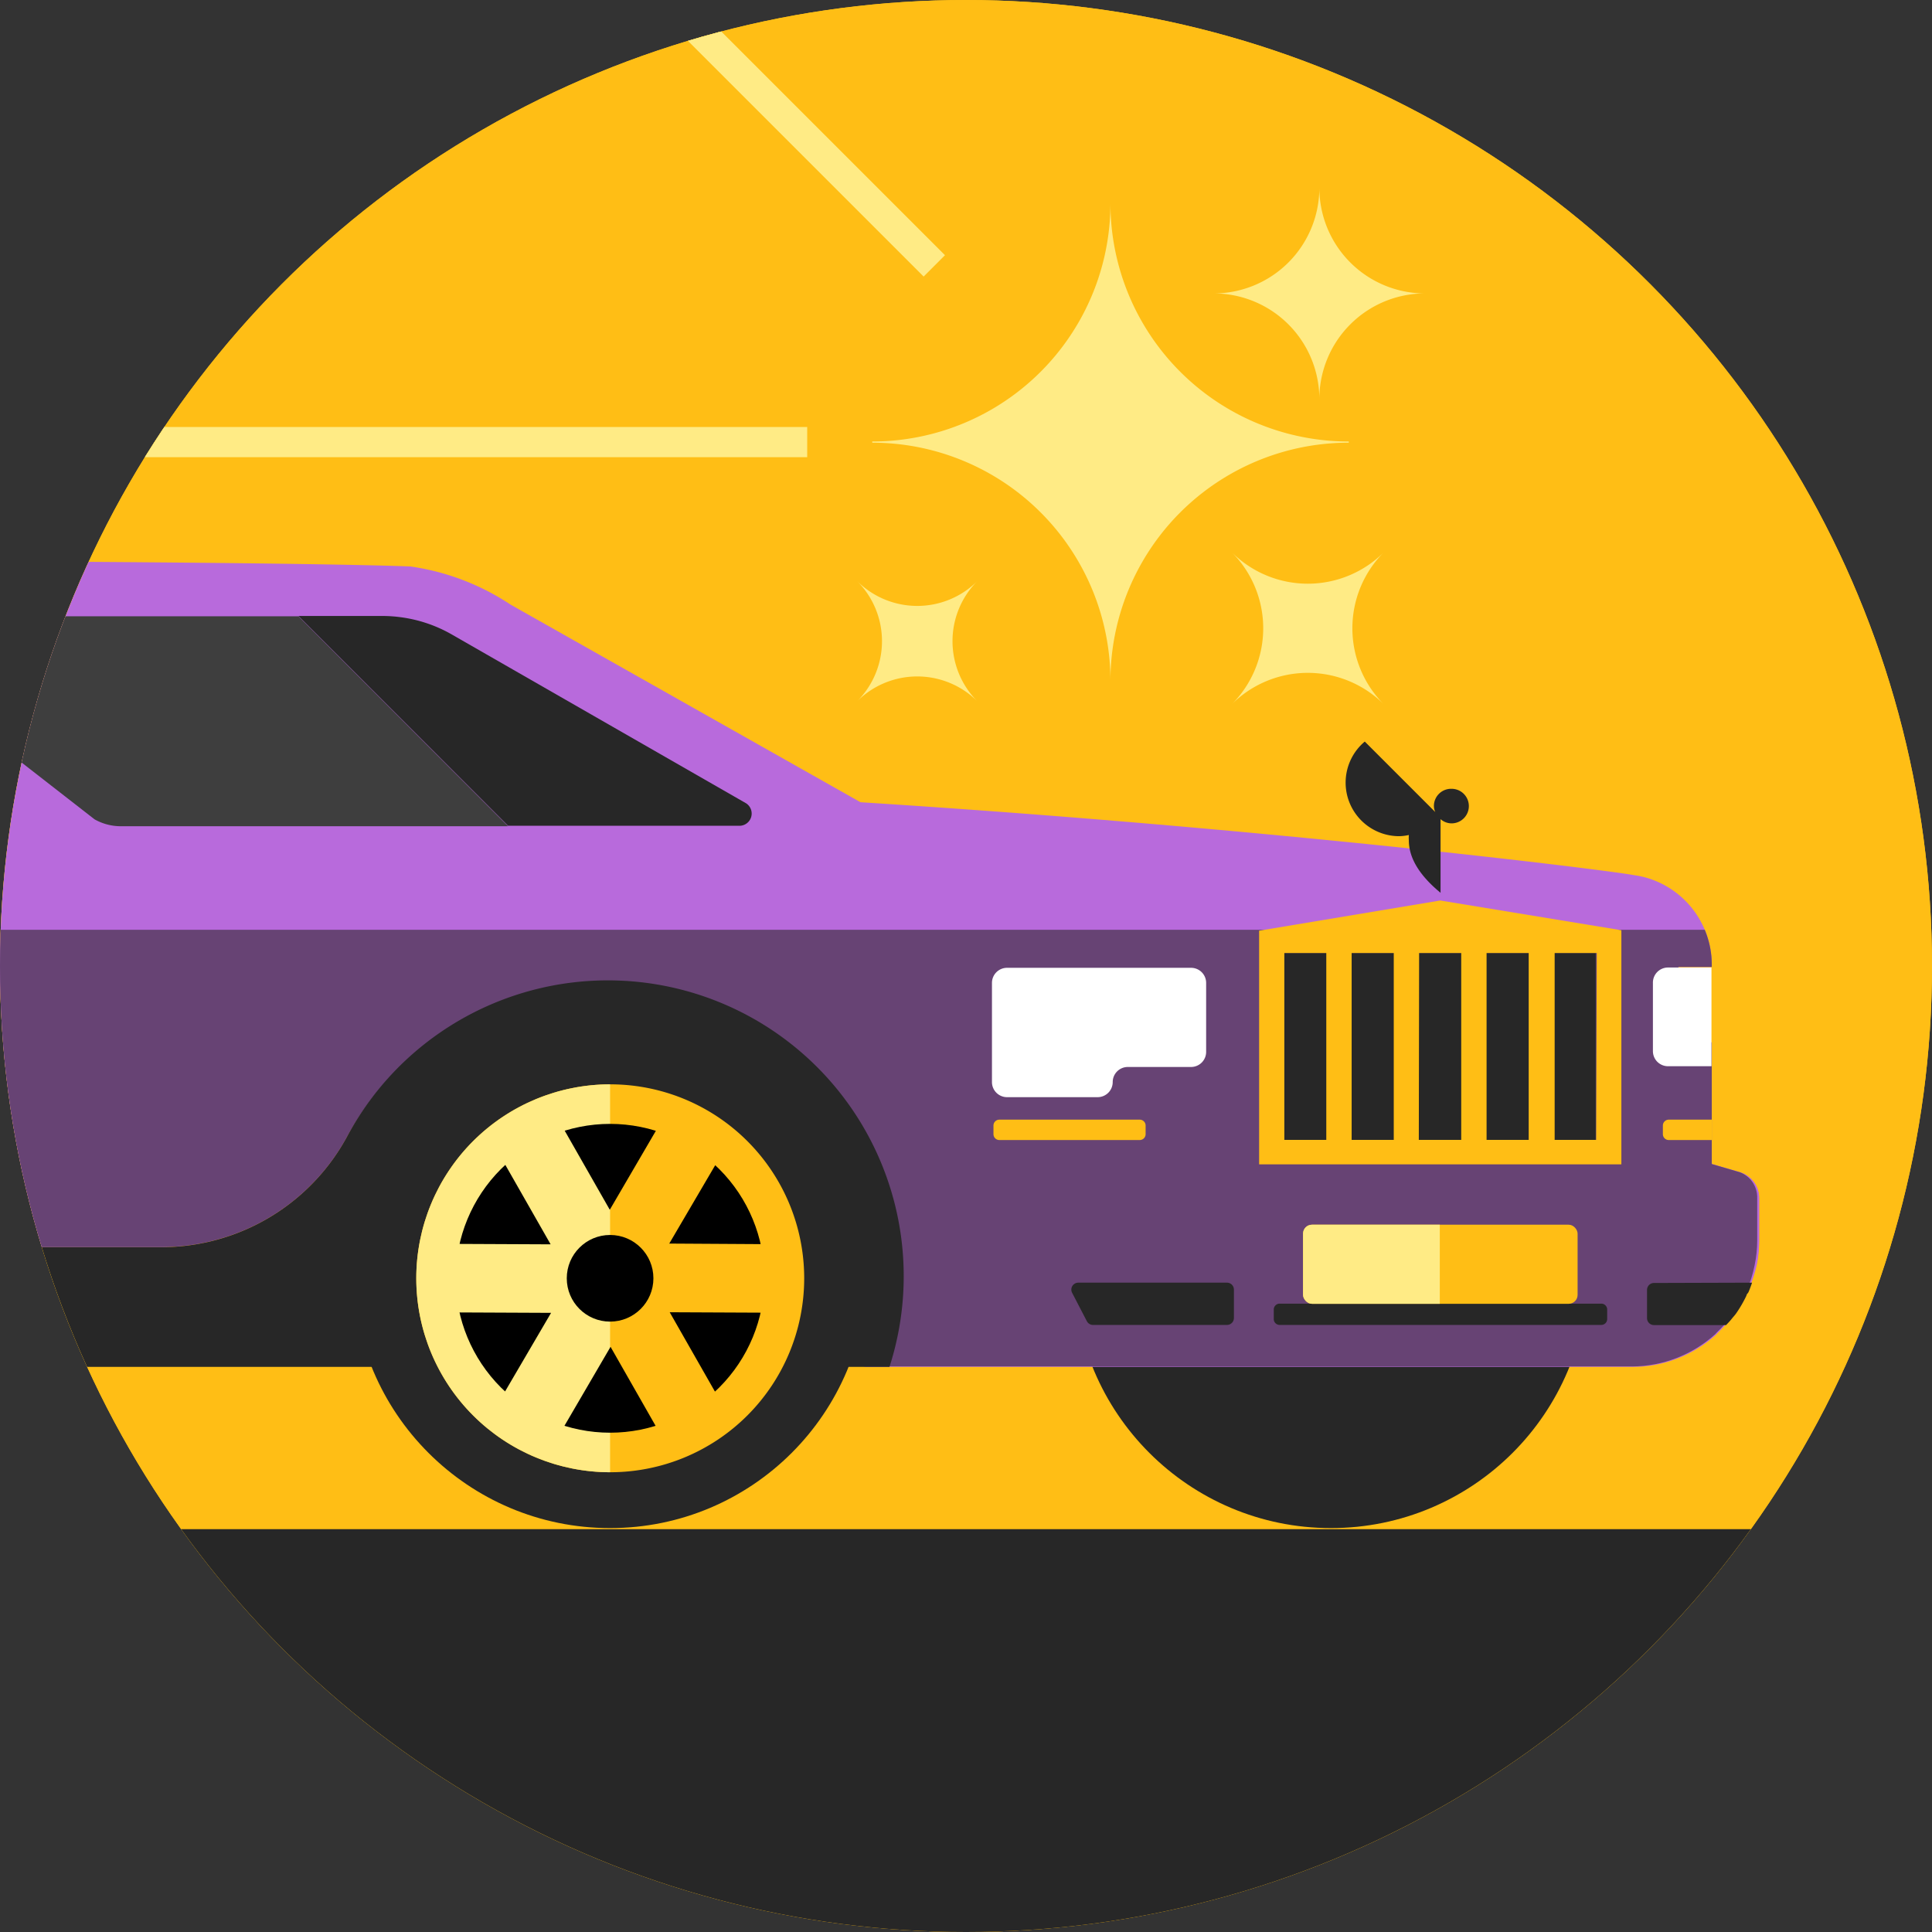
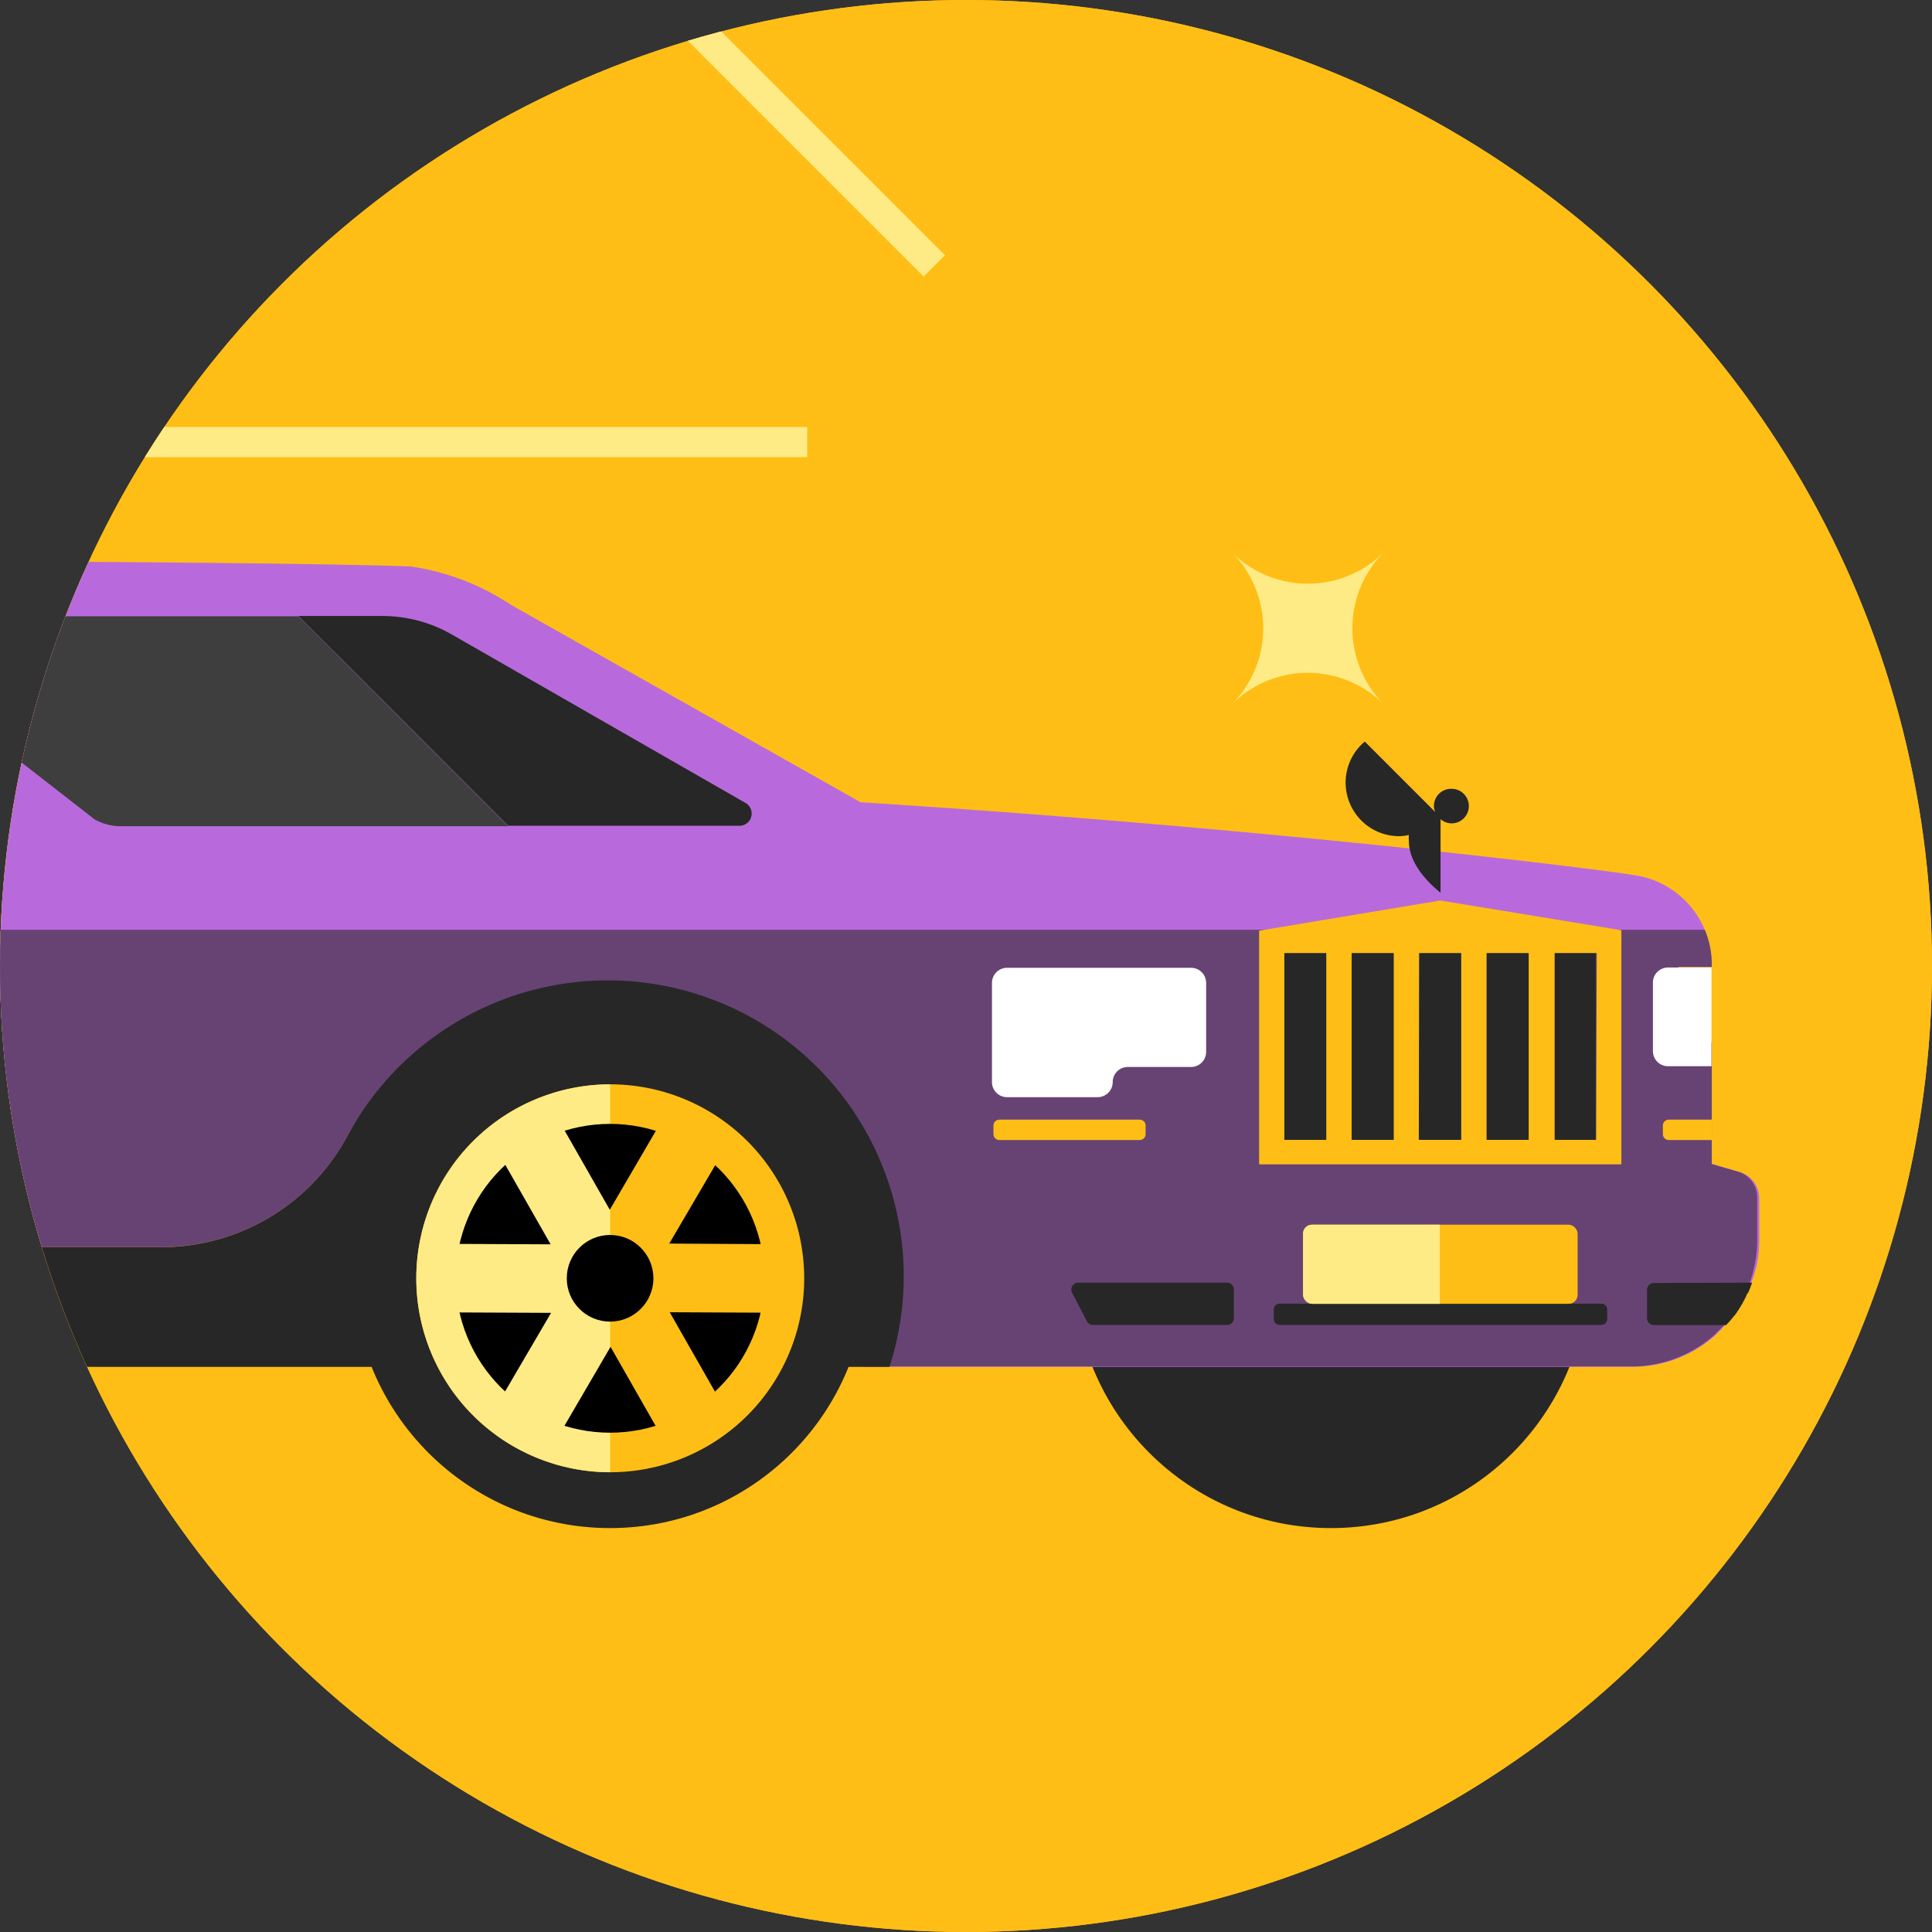
<svg xmlns="http://www.w3.org/2000/svg" data-name="Layer 1" viewBox="0 0 128 128" height="128" width="128">
  <rect x="0" y="0" width="128" height="128" fill="#333333" stroke="none" />
  <defs>
    <clipPath id="a">
      <circle cx="64" cy="64" r="64" fill="none" />
    </clipPath>
    <clipPath id="b">
      <path d="M115.26 77.66l-1.85-.54v-8.06h-2.21v-5h2.21v-.21a6 6 0 0 0-4.41-5.72 6 6 0 0 0-.75-.15c-1.57-.31-23.89-3.1-51.24-4.83L33.83 40.06a16.07 16.07 0 0 0-6.64-2.53c-.05 0-8-.4-55.77-.4 0 5.09 1 35.22 1 45.49h38.33A14 14 0 0 0 23 75.29a19.56 19.56 0 0 1 32.22-3.12v4.92h3a19.58 19.58 0 0 1 1.06 3.25v.17c.11.51.21 1 .29 1.55s.13 1.17.16 1.76h-1.6v.84a19.39 19.39 0 0 1-.91 5.87h50.9a8.26 8.26 0 0 0 5.52-2.14l.1-.11a8.44 8.44 0 0 0 .84-.93c.09-.11.19-.22.28-.34a8.28 8.28 0 0 0 .71-1.22c0-.08.09-.14.13-.22a8.46 8.46 0 0 0 .55-1.75 8.12 8.12 0 0 0 .17-1.61v-2.84a1.78 1.78 0 0 0-1.16-1.71z" fill="none" />
    </clipPath>
    <clipPath id="c">
      <path d="M40.42 71.84a12.85 12.85 0 1 0 12.86 12.85 12.85 12.85 0 0 0-12.86-12.85z" fill="none" />
    </clipPath>
    <clipPath id="d">
      <path d="M40.42 74.46a10.23 10.23 0 1 0 10.23 10.23 10.23 10.23 0 0 0-10.23-10.23z" fill="none" />
    </clipPath>
    <clipPath id="e">
      <rect x="86.33" y="81.14" width="18.19" height="5.24" rx=".59" ry=".59" fill="none" />
    </clipPath>
  </defs>
  <g clip-path="url(#a)">
    <circle cx="64" cy="64" r="64" fill="#ffbe15" />
    <path fill="#ffeb85" d="M3.25 28.29h50.23v2H3.25zm38.61-29.3l1.415-1.414 19.332 19.332-1.414 1.415z" />
-     <path d="M11.92 101.31a64 64 0 0 0 104.15 0z" fill="#272727" />
    <circle cx="64" cy="64" r="64" fill="none" />
    <circle cx="64" cy="64" r="64" fill="#ffbe15" />
    <path fill="#ffeb85" d="M3.25 28.29h50.23v2H3.25zm38.61-29.3l1.415-1.414 19.332 19.332-1.414 1.415z" />
-     <path d="M11.92 101.31a64 64 0 0 0 104.15 0z" fill="#272727" />
-     <path d="M57.79 29.25v.08a15.78 15.78 0 0 1 15.78 15.79 15.78 15.78 0 0 1 15.79-15.79v-.08a15.78 15.78 0 0 1-15.79-15.78 15.78 15.78 0 0 1-15.78 15.78zm22.62-9.81a7 7 0 0 1 7 7 7 7 0 0 1 7-7 7 7 0 0 1-7-7 7 7 0 0 1-7 7zM56.77 46.48a5.64 5.64 0 0 1 8 0 5.64 5.64 0 0 1 0-8 5.64 5.64 0 0 1-8 0 5.64 5.64 0 0 1 0 8z" fill="#ffeb85" />
    <path d="M81.6 46.67a7.13 7.13 0 0 1 10.09 0 7.13 7.13 0 0 1 0-10.09 7.13 7.13 0 0 1-10.09 0 7.13 7.13 0 0 1 0 10.09z" fill="#ffeb85" />
    <circle cx="88.18" cy="84.22" r="17.02" fill="#272727" />
    <path d="M116.54 82.24v-2.87a1.78 1.78 0 0 0-1.28-1.71l-1.85-.54v-8.06h-2.21v-5h2.21v-.21a6 6 0 0 0-4.41-5.72 6 6 0 0 0-.75-.15c-1.57-.31-23.89-3.1-51.24-4.83L33.83 40.06a16.07 16.07 0 0 0-6.64-2.53c-.05 0-8-.4-55.77-.4 0 5.09 1 35.22 1 45.49h38.33A14 14 0 0 0 23 75.29a19.56 19.56 0 0 1 32.22-3.12v4.92h3a19.41 19.41 0 0 1 1.55 6.76h56.59a8.11 8.11 0 0 0 .18-1.61z" fill="#b86adc" />
    <path d="M115.26 77.66l-1.85-.54H58.25a19.41 19.41 0 0 1 1.54 6.73h56.59a8.11 8.11 0 0 0 .17-1.61v-2.87a1.78 1.78 0 0 0-1.29-1.71zm1.12 6.19H58.19v.84a19.39 19.39 0 0 1-.91 5.87h50.9a8.26 8.26 0 0 0 5.52-2.14l.1-.11a8.43 8.43 0 0 0 .84-.93c.09-.11.19-.22.28-.34a8.27 8.27 0 0 0 .71-1.22c0-.08.09-.14.13-.22a8.46 8.46 0 0 0 .62-1.75z" fill="#b86adc" />
    <g clip-path="url(#b)">
      <path fill="#674374" d="M-38.31 61.6h163.9v28.96h-163.9z" />
    </g>
    <path d="M19.77 40.83H-9a.7.7 0 0 0-.33 1.31L6.26 54.28a3.53 3.53 0 0 0 1.74.46h25.66z" fill="#3e3e3e" />
    <path d="M49.43 53.22L29.87 42a9.21 9.21 0 0 0-3.34-1.11 9.15 9.15 0 0 0-1.18-.08h-5.58l13.89 13.9H49a.81.81 0 0 0 .43-1.49zm35.64 9.92h20.65v12.38H85.07z" fill="#272727" />
    <path d="M66.72 72.69h6a1 1 0 0 0 1-1 1 1 0 0 1 1-1h4.19a1 1 0 0 0 1-1v-4.57a1 1 0 0 0-1-1H66.72a1 1 0 0 0-1 1v6.56a1 1 0 0 0 1 1.01zm42.79-7.57v4.52a1 1 0 0 0 1 1h2.88V64.1h-2.88a1 1 0 0 0-1 1.02z" fill="#fff" />
    <path d="M24.79 90.56a16.72 16.72 0 1 1 31.27 0h2.87A19.6 19.6 0 0 0 23 75.29a14 14 0 0 1-12.28 7.34h-29.56a78.34 78.34 0 0 0 3.44 7.93h40.19z" fill="#272727" />
    <circle cx="40.42" cy="84.22" r="17.02" fill="#272727" />
    <path d="M40.42 71.84a12.85 12.85 0 1 0 12.86 12.85 12.85 12.85 0 0 0-12.86-12.85z" fill="#ffbe15" />
    <g clip-path="url(#c)">
      <path fill="#ffeb85" d="M27.57 71.84h12.85v25.7H27.57z" />
    </g>
    <circle cx="40.42" cy="84.69" r="2.87" />
    <g clip-path="url(#d)">
      <path d="M37.11 74.38l6.64.03-3.35 5.74-3.29-5.77zm-7.27 8.03l3.35-5.74 3.29 5.77-6.64-.03zm3.31 10.31l-3.29-5.77 6.65.03-3.36 5.74zM43.74 95l-6.64-.03 3.35-5.74L43.74 95zm7.27-8.03l-3.35 5.74-3.29-5.77 6.64.03zM47.7 76.66l3.29 5.77-6.65-.04 3.36-5.73z" />
    </g>
    <path d="M84.39 86.76v.63a.39.39 0 0 0 .39.39h21.31a.39.39 0 0 0 .39-.39v-.63a.39.39 0 0 0-.39-.39H84.78a.39.39 0 0 0-.39.39zm-12.01 1.02h8.91a.46.46 0 0 0 .46-.46v-1.88a.46.46 0 0 0-.46-.46h-9.84a.46.46 0 0 0-.42.67l.97 1.87a.47.47 0 0 0 .38.26zm37.2-2.78a.46.46 0 0 0-.46.46v1.87a.46.46 0 0 0 .46.46h4.78c.12-.13.25-.26.36-.4s.19-.22.28-.34a8.27 8.27 0 0 0 .71-1.22c0-.08.09-.14.13-.22.09-.2.16-.41.24-.63z" fill="#272727" />
    <path d="M65.82 74.57v.57a.39.39 0 0 0 .39.39h9.3a.39.39 0 0 0 .39-.39v-.57a.39.39 0 0 0-.39-.39h-9.3a.39.39 0 0 0-.39.39zm44.35 0v.57a.39.39 0 0 0 .39.39h2.85v-1.35h-2.85a.39.39 0 0 0-.39.39zM95.42 59.66l-12 2v15.48h24V61.63zm-10.33 3.48h2.78v12.38h-2.78zm4.46 0h2.79v12.38h-2.79zm4.47 0h2.79v12.38H94zm4.47 0h2.79v12.38h-2.79zm7.26 12.38H103V63.14h2.79z" fill="#ffbe15" />
-     <path d="M96.11 52.26A1.14 1.14 0 0 0 95 53.41a1 1 0 0 0 .09.39l-4.67-4.67a3.55 3.55 0 0 0 2.28 6.27 3.12 3.12 0 0 0 .64-.08 2.16 2.16 0 0 0 0 .36c0 .89.41 2.08 2.1 3.47v-4.88a1.12 1.12 0 0 0 .73.28 1.14 1.14 0 0 0 0-2.29z" fill="#272727" />
+     <path d="M96.11 52.26A1.14 1.14 0 0 0 95 53.41a1 1 0 0 0 .09.39l-4.67-4.67a3.55 3.55 0 0 0 2.28 6.27 3.12 3.12 0 0 0 .64-.08 2.16 2.16 0 0 0 0 .36c0 .89.41 2.08 2.1 3.47v-4.88a1.12 1.12 0 0 0 .73.28 1.14 1.14 0 0 0 0-2.29" fill="#272727" />
    <rect x="86.33" y="81.14" width="18.19" height="5.24" rx=".59" ry=".59" fill="#ffbe15" />
    <g clip-path="url(#e)">
      <path fill="#ffeb85" d="M86.33 77.74h9.06v10.74h-9.06z" />
    </g>
  </g>
</svg>